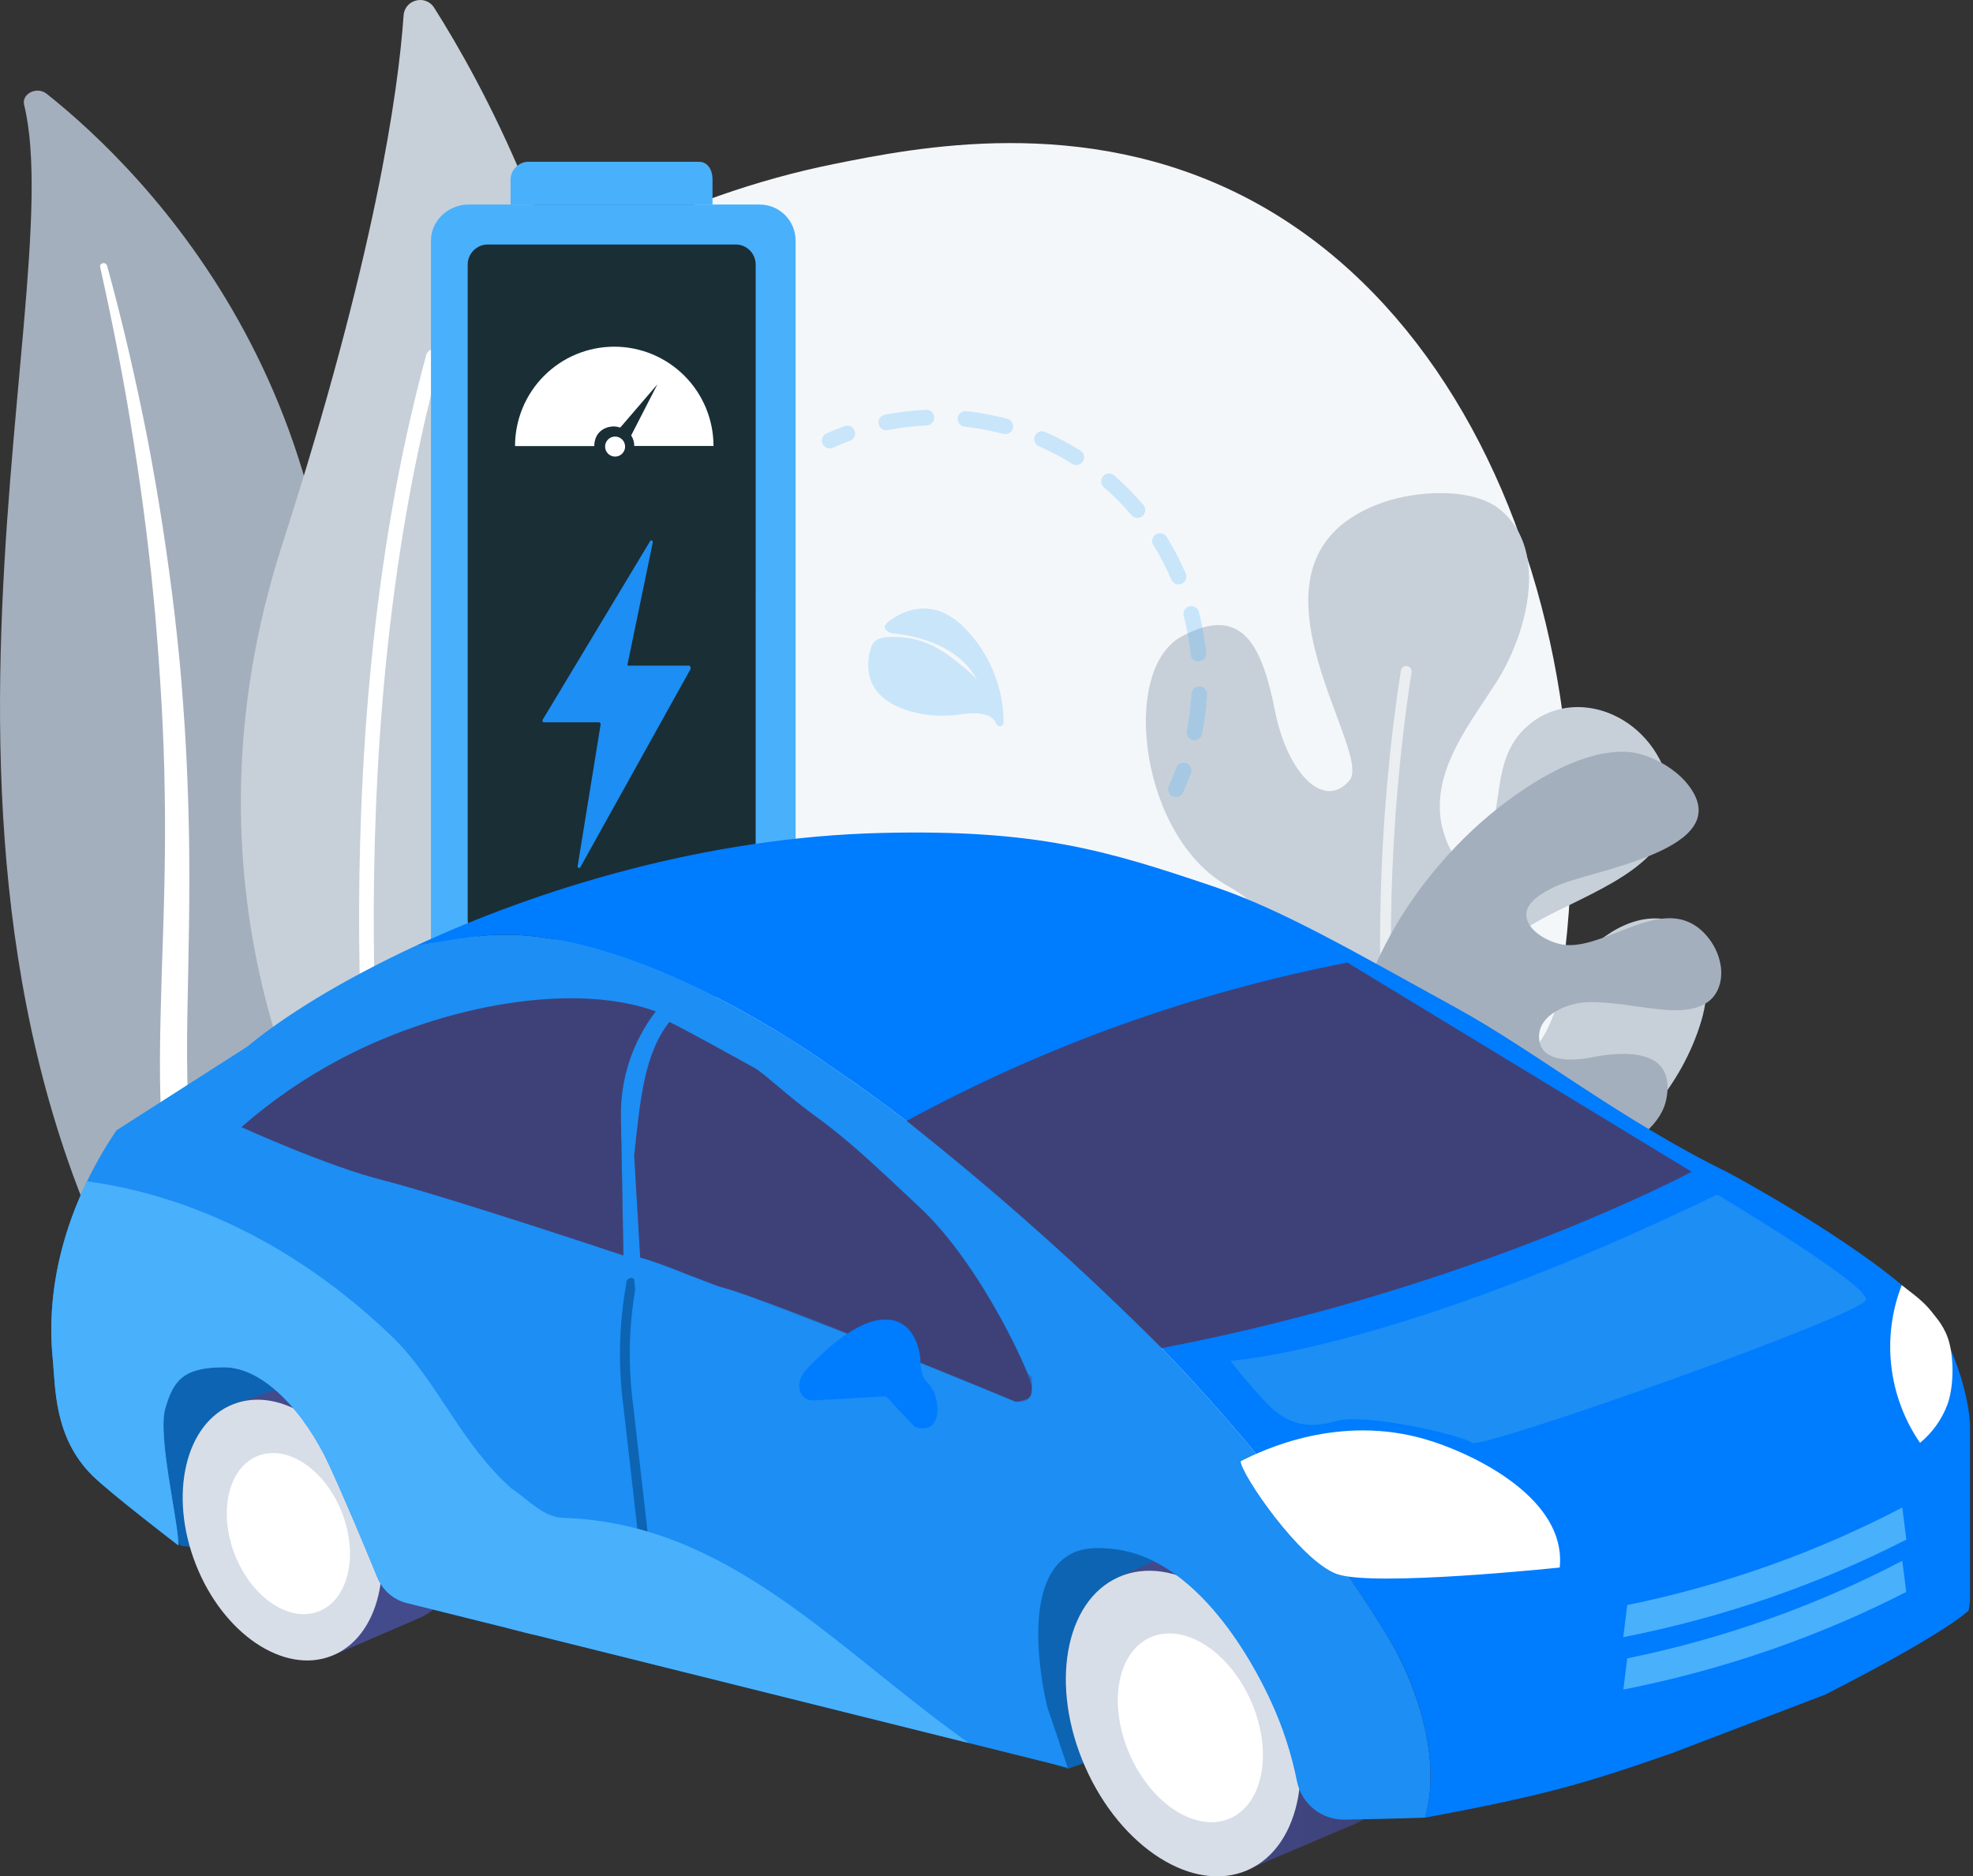
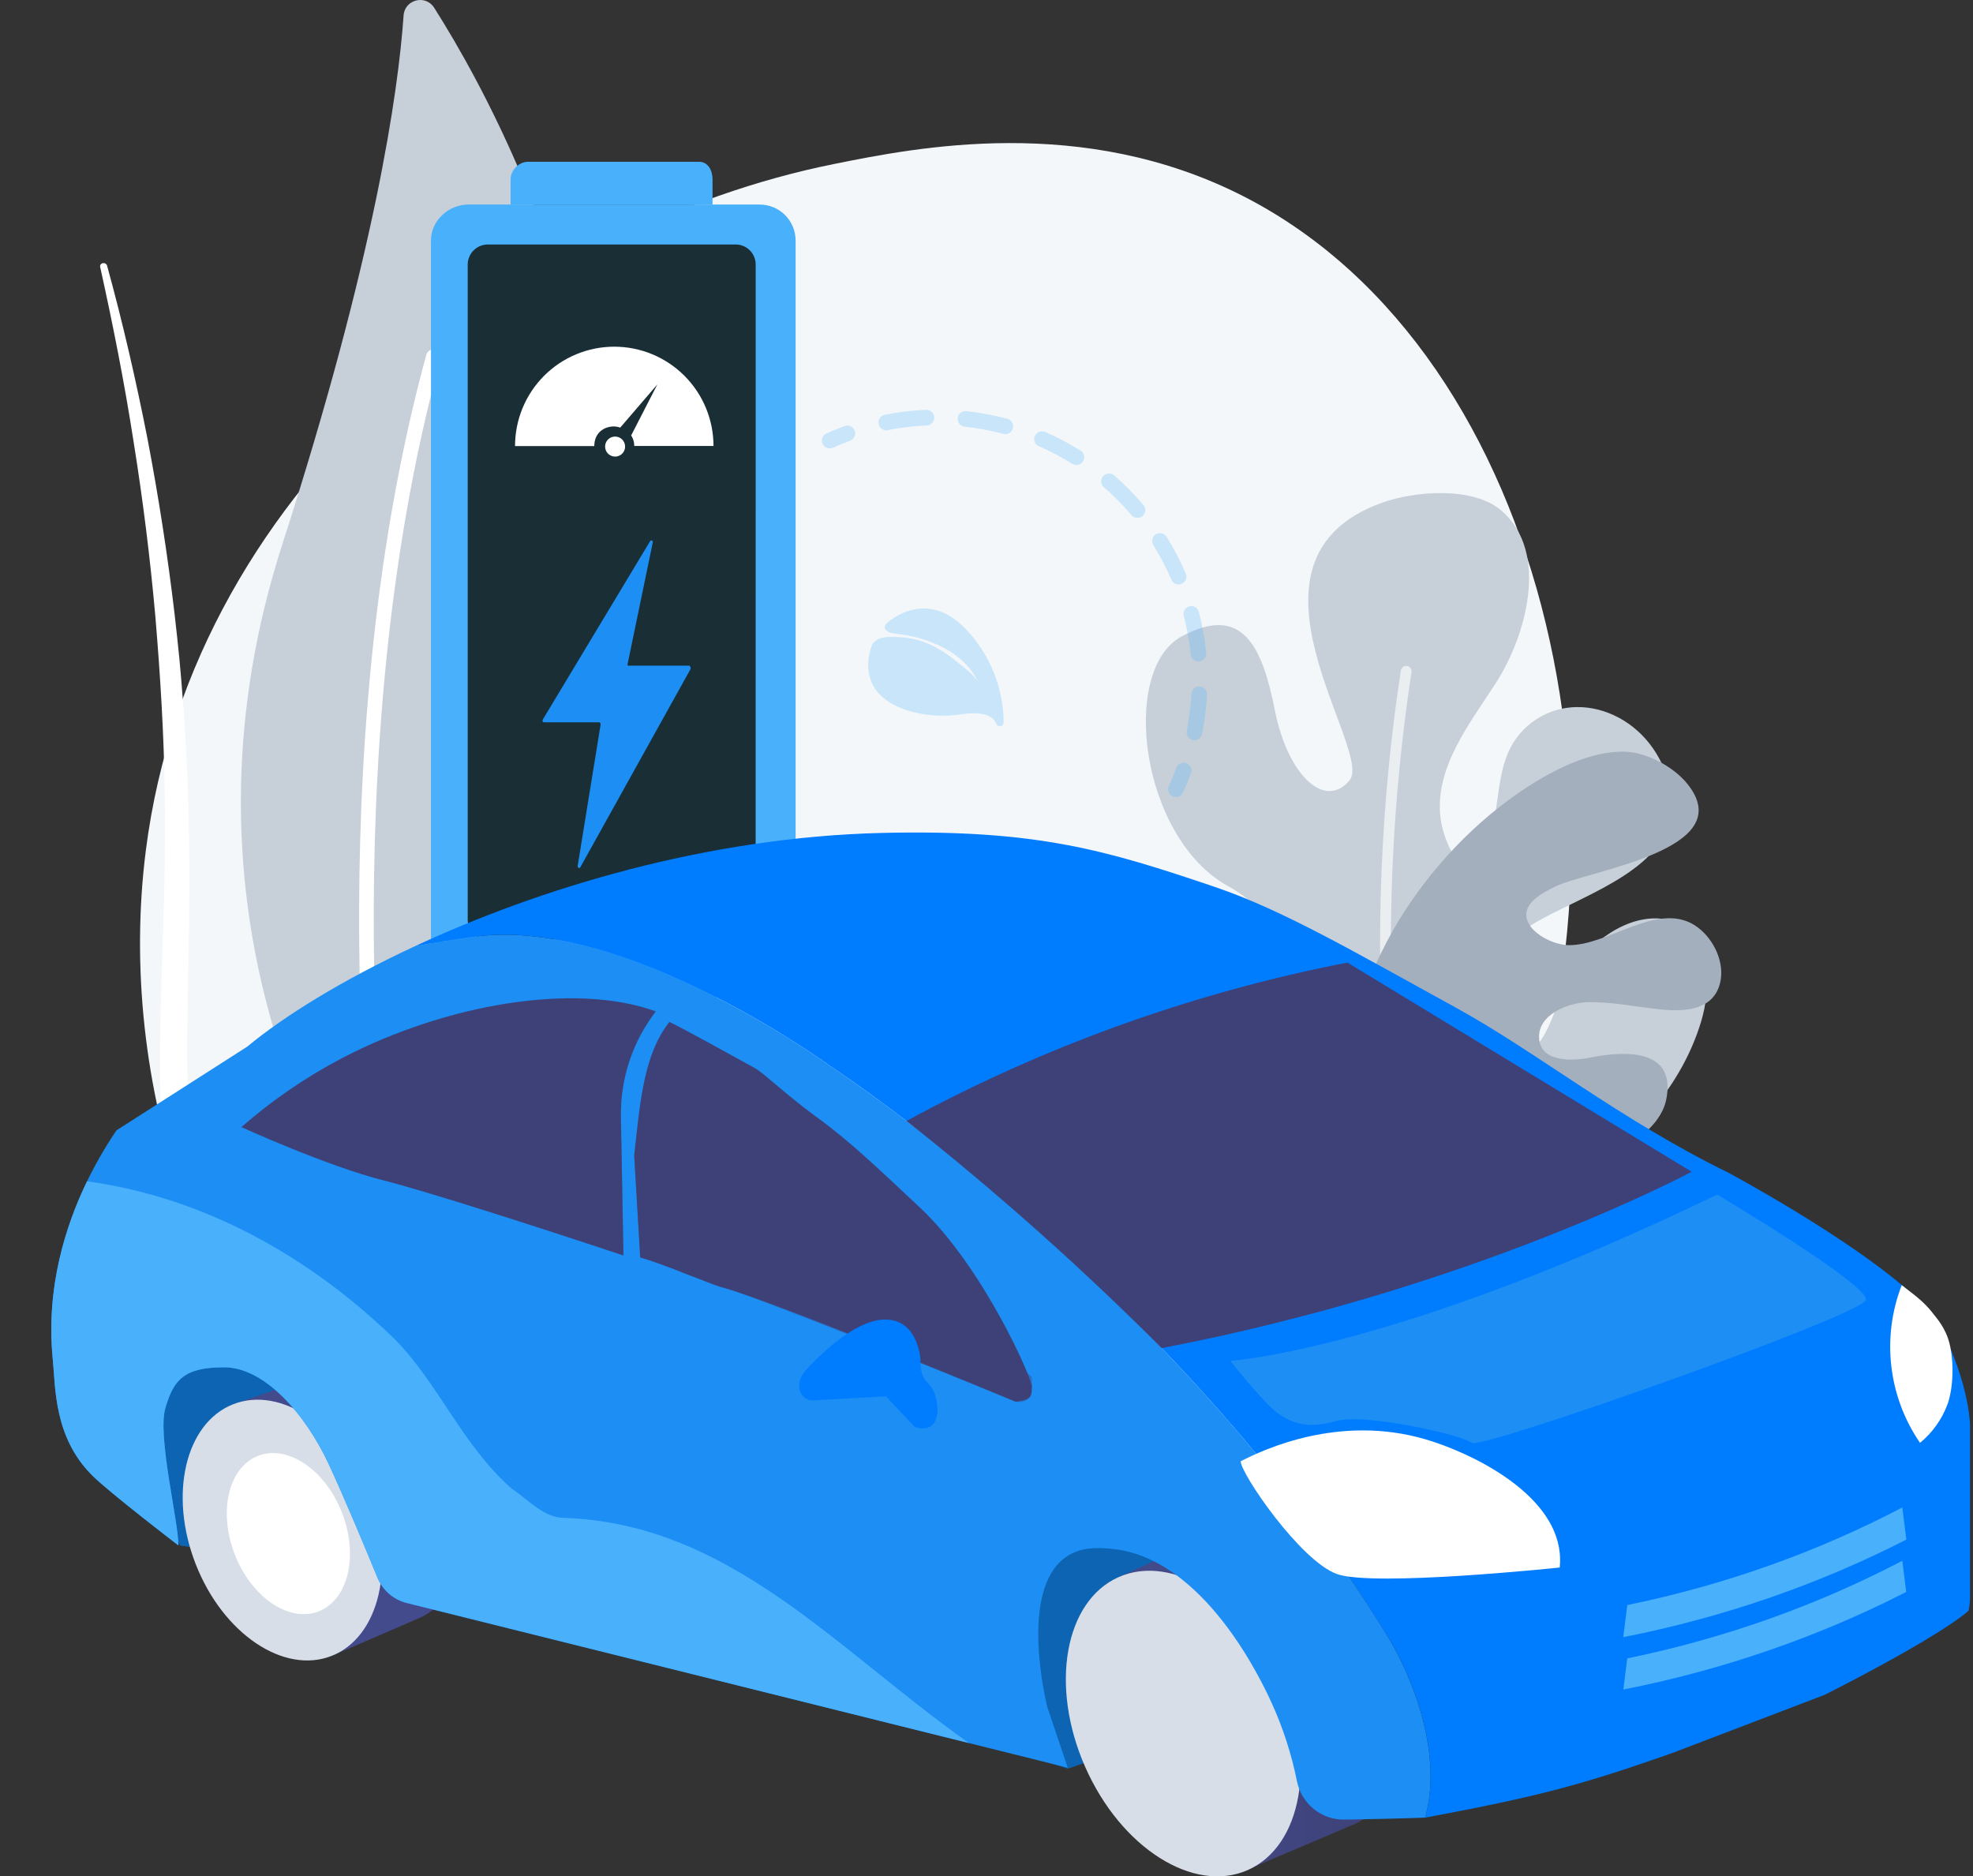
<svg xmlns="http://www.w3.org/2000/svg" width="326" height="310" viewBox="0 0 326 310" fill="none">
  <rect x="0" y="0" width="326" height="310" fill="#333333" stroke="none" />
  <g clip-path="url(#clip0_398_2018)">
    <path d="M24.102 140.47C31.971 78.79 87.62 37.217 137.689 27.122C151.359 24.363 178.858 18.82 205.51 32.457C256.681 58.645 273.213 139.475 248.029 197.138C244.788 204.562 221.954 254.633 168.22 269.553C128.88 280.477 95.021 266.43 90.885 264.658C85.661 262.416 73.967 256.885 61.806 246.263C33.234 221.307 19.186 179.014 24.102 140.47Z" fill="#F4F7FA" />
-     <path d="M3.985 17.319C3.533 15.475 6.115 14.22 7.713 15.495C23.991 28.434 63.177 67.291 54.208 135.967C42.964 222.142 62.294 251.211 88.292 270.106C88.292 270.106 54.485 263.573 31.865 231.941C-23.672 154.276 12.028 50.086 3.985 17.319Z" fill="#A4AFBD" />
    <g style="mix-blend-mode:soft-light">
      <path d="M16.542 44.069C18.659 53.627 20.557 63.222 22.053 72.855C23.6 82.486 24.805 92.147 25.669 101.837C26.479 111.525 27.09 121.225 27.218 130.935C27.396 140.643 27.093 150.348 26.748 160.092C26.468 169.831 26.121 179.641 26.933 189.508C27.745 199.376 29.907 209.275 34.113 218.553C35.163 220.865 36.269 223.169 37.517 225.393C38.721 227.64 40.039 229.839 41.407 232.017C44.185 236.415 47.285 240.601 50.681 244.54C57.583 252.479 65.881 259.499 75.003 265.419C75.963 266.042 77.327 265.871 78.052 265.04C78.776 264.209 78.59 263.07 77.674 262.443C75.502 260.948 73.353 259.434 71.29 257.843C70.244 257.061 69.239 256.241 68.21 255.438C67.225 254.6 66.202 253.798 65.247 252.936C61.402 249.588 57.807 245.963 54.49 242.089C47.906 234.46 42.613 225.926 38.575 217.07C36.624 212.653 35.052 208.079 33.875 203.396C32.731 198.733 31.946 193.99 31.528 189.206C30.654 179.63 30.905 169.917 31.105 160.178C31.304 150.439 31.4 140.643 31.043 130.865C30.881 125.976 30.617 121.092 30.251 116.212C30.089 113.777 29.862 111.342 29.646 108.898C29.403 106.462 29.142 104.027 28.863 101.593C27.716 91.871 26.222 82.19 24.383 72.552C22.489 62.928 20.299 53.35 17.684 43.864C17.634 43.726 17.535 43.611 17.405 43.542C17.275 43.473 17.124 43.455 16.981 43.491C16.914 43.5 16.85 43.522 16.792 43.556C16.733 43.59 16.683 43.635 16.642 43.688C16.601 43.742 16.571 43.803 16.554 43.869C16.537 43.934 16.533 44.002 16.542 44.069Z" fill="white" />
    </g>
    <path d="M67.767 203.883C66 206.439 62.2 206.36 60.509 203.751C51.178 189.36 28.47 146.291 46.651 89.921C62.005 42.325 65.814 15.054 66.686 2.554C66.871 -0.088 70.317 -0.96 71.736 1.277C87.392 25.949 131.781 111.218 67.767 203.883Z" fill="#C7D0D9" />
    <g style="mix-blend-mode:soft-light">
      <path d="M63.694 202.832C63.62 202.858 63.544 202.876 63.466 202.886C63.147 202.929 62.824 202.844 62.569 202.649C62.313 202.455 62.144 202.166 62.101 201.847C61.999 201.094 52.078 125.763 70.44 58.618C70.483 58.464 70.555 58.321 70.653 58.195C70.751 58.069 70.873 57.964 71.012 57.885C71.15 57.807 71.303 57.756 71.461 57.737C71.62 57.717 71.78 57.729 71.934 57.772C72.087 57.814 72.231 57.887 72.356 57.985C72.482 58.083 72.587 58.205 72.665 58.344C72.744 58.483 72.794 58.636 72.814 58.795C72.833 58.953 72.821 59.114 72.779 59.267C54.55 125.924 64.401 200.779 64.503 201.527C64.539 201.805 64.478 202.086 64.331 202.324C64.183 202.562 63.959 202.741 63.694 202.832Z" fill="white" />
    </g>
    <path d="M230.832 208.668C250.481 202.013 274.685 190.032 281.092 168.738C282.615 163.671 283.281 154.292 276.442 152.182C270.188 150.258 263.548 154.959 260.157 159.785C257.664 163.331 256.574 170.348 253.528 173.112C249.069 177.156 244.683 169.457 244.106 166.031C242.81 158.371 251.538 153.37 257.418 150.466C267.18 145.644 278.716 140.872 275.733 129.365C272.751 117.859 260.011 113.16 252.319 120.008C245.978 125.651 248.791 134.403 244.962 140.766C241.558 146.418 238.487 138.981 238.015 135.119C236.989 126.74 243.04 119.313 247.254 112.708C252.024 105.242 256.154 91.323 248.064 84.353C243.413 80.341 233.801 81.12 228.409 83.042C202.03 92.446 227.122 124.025 222.973 128.948C218.823 133.871 212.761 127.938 210.677 117.479C208.593 107.019 205.439 99.624 195.216 105.174C184.994 110.723 188.409 138.448 202.959 146.436C217.509 154.423 206.589 168.54 201.737 161.693C198.234 156.748 193.255 142.951 185.973 142.797C173.839 142.542 178.783 166.253 183.237 171.106C189.478 177.909 200.409 177.458 207.669 182.955C209.776 184.551 214.624 188.578 213.687 191.72C212.381 196.103 205.665 193.051 203.142 191.65C197.469 188.503 187.947 175.838 182.992 186.521C176.877 199.705 194.394 213.902 230.832 208.668Z" fill="#C7D0D9" />
    <g style="mix-blend-mode:soft-light" opacity="0.8">
      <g style="mix-blend-mode:soft-light" opacity="0.8">
        <path d="M233.328 206.041C233.1 206.088 232.862 206.043 232.667 205.916C232.472 205.789 232.334 205.59 232.284 205.362C232.193 204.952 223.309 163.659 231.473 110.773C231.512 110.542 231.64 110.335 231.83 110.197C232.02 110.06 232.256 110.003 232.487 110.039C232.719 110.075 232.927 110.201 233.066 110.389C233.206 110.578 233.265 110.814 233.232 111.046C225.128 163.605 233.937 204.57 234.026 204.978C234.053 205.092 234.056 205.21 234.036 205.325C234.016 205.441 233.973 205.551 233.91 205.65C233.847 205.748 233.766 205.833 233.669 205.9C233.573 205.967 233.465 206.013 233.35 206.038L233.328 206.041Z" fill="white" />
      </g>
    </g>
    <path d="M262.051 199.18C261.421 194.84 253.169 193.499 249.845 192.817C247.918 192.424 245.172 192.006 244.208 189.998C243.193 187.888 244.801 186.282 246.838 185.94C250.487 185.325 254.372 187.693 257.74 188.792C261.358 189.973 265.12 190.558 268.744 189.045C271.634 187.837 274.616 184.917 275.284 181.811C277.131 173.208 268.499 173.589 262.86 174.724C260.124 175.274 254.756 175.644 254.327 171.778C253.871 167.663 259.118 165.665 262.343 165.586C266.557 165.483 270.685 166.467 274.861 166.827C278.626 167.152 283.093 166.803 284.196 162.476C285.049 159.132 283.224 155.249 280.519 153.224C274.285 148.536 265.881 156.27 259.16 156.162C256.784 156.123 252.886 154.324 252.263 151.76C251.631 149.146 255.032 147.44 256.895 146.515C262.421 143.777 287.673 140.509 278.794 129.498C276.559 126.724 272.199 124.357 268.658 124.211C261.975 123.937 254.403 128.378 249.198 132.228C241.013 138.282 233.81 146.674 229.084 155.699C218.639 175.654 223.384 189.193 223.384 189.193C226.265 194.103 230.76 199.229 235.747 202.042C241.611 205.346 250.741 206.888 257.2 204.476C259.296 203.683 262.444 201.868 262.051 199.18Z" fill="#A4AFBD" />
    <g opacity="0.5">
      <path opacity="0.5" d="M114.6 94.478C114.73 94.718 114.934 94.909 115.182 95.024C115.492 95.168 115.846 95.184 116.168 95.068C116.49 94.952 116.753 94.713 116.9 94.404C117.34 93.464 117.823 92.526 118.336 91.62C118.468 91.325 118.486 90.991 118.385 90.683C118.284 90.375 118.072 90.117 117.791 89.957C117.51 89.798 117.179 89.75 116.864 89.822C116.549 89.894 116.272 90.082 116.088 90.347C115.545 91.31 115.031 92.305 114.561 93.305C114.475 93.49 114.433 93.692 114.44 93.896C114.447 94.1 114.502 94.3 114.6 94.478Z" fill="#49B0FC" />
      <path opacity="0.5" d="M115.467 133.166C114.397 131.134 113.483 129.024 112.734 126.852C112.656 126.537 112.698 126.204 112.853 125.919C113.008 125.633 113.264 125.416 113.57 125.311C113.877 125.205 114.212 125.218 114.509 125.348C114.807 125.477 115.045 125.713 115.177 126.01C115.881 128.055 116.742 130.044 117.751 131.957C117.873 132.254 117.882 132.586 117.775 132.889C117.667 133.191 117.452 133.444 117.169 133.597C116.887 133.749 116.558 133.792 116.247 133.716C115.935 133.64 115.662 133.451 115.481 133.186L115.467 133.166ZM119.399 137.176C119.674 136.972 120.019 136.886 120.357 136.936C120.696 136.986 121.001 137.168 121.206 137.442C122.496 139.178 123.917 140.813 125.456 142.332C125.664 142.58 125.773 142.896 125.76 143.22C125.748 143.543 125.615 143.85 125.388 144.081C125.162 144.311 124.857 144.449 124.534 144.466C124.212 144.483 123.894 144.379 123.644 144.175C122.01 142.562 120.502 140.825 119.133 138.981C119.098 138.933 119.066 138.882 119.037 138.83C118.89 138.556 118.846 138.239 118.912 137.935C118.978 137.632 119.151 137.362 119.399 137.176ZM111.005 120.192C110.602 117.93 110.375 115.64 110.326 113.343C110.304 113.163 110.32 112.98 110.374 112.807C110.427 112.634 110.515 112.474 110.634 112.337C110.753 112.2 110.899 112.09 111.063 112.013C111.226 111.936 111.404 111.894 111.585 111.89C111.766 111.886 111.946 111.92 112.113 111.99C112.28 112.06 112.43 112.164 112.555 112.296C112.679 112.427 112.775 112.584 112.835 112.755C112.896 112.925 112.92 113.107 112.906 113.288C112.956 115.451 113.173 117.607 113.554 119.736C113.581 120.059 113.487 120.379 113.291 120.636C113.094 120.892 112.809 121.066 112.491 121.123C112.173 121.18 111.845 121.116 111.572 120.944C111.299 120.772 111.099 120.504 111.013 120.192H111.005ZM128.6 146.812C128.801 146.535 129.103 146.349 129.44 146.294C129.777 146.238 130.123 146.319 130.401 146.517C132.154 147.78 134.002 148.905 135.93 149.882C136.097 149.949 136.248 150.05 136.373 150.178C136.499 150.307 136.597 150.46 136.66 150.629C136.724 150.797 136.752 150.977 136.742 151.157C136.732 151.337 136.685 151.513 136.604 151.674C136.523 151.834 136.409 151.976 136.27 152.09C136.131 152.205 135.97 152.289 135.797 152.337C135.624 152.386 135.442 152.398 135.264 152.372C135.086 152.347 134.915 152.285 134.763 152.19C132.717 151.153 130.755 149.959 128.894 148.619C128.737 148.508 128.608 148.362 128.516 148.194C128.398 147.978 128.343 147.734 128.358 147.488C128.372 147.243 128.457 147.007 128.6 146.807V146.812ZM110.706 106.478C110.763 106.057 110.824 105.638 110.891 105.219C111.19 103.371 111.602 101.543 112.126 99.746C112.161 99.568 112.231 99.4 112.334 99.251C112.437 99.103 112.57 98.978 112.724 98.883C112.878 98.789 113.05 98.728 113.229 98.705C113.408 98.681 113.59 98.695 113.763 98.746C113.937 98.796 114.097 98.883 114.235 98.999C114.373 99.116 114.485 99.26 114.565 99.422C114.644 99.585 114.688 99.762 114.695 99.942C114.702 100.123 114.671 100.303 114.605 100.471C114.11 102.165 113.722 103.889 113.441 105.631C113.378 106.027 113.319 106.422 113.267 106.818C113.26 106.998 113.214 107.174 113.135 107.336C113.055 107.497 112.943 107.641 112.805 107.756C112.667 107.872 112.507 107.958 112.334 108.008C112.162 108.059 111.98 108.073 111.802 108.049C111.624 108.025 111.452 107.965 111.298 107.871C111.145 107.778 111.012 107.653 110.909 107.505C110.806 107.357 110.735 107.19 110.7 107.013C110.665 106.836 110.667 106.654 110.706 106.478ZM140.285 153.182C140.392 152.858 140.622 152.589 140.925 152.433C141.228 152.278 141.581 152.248 141.906 152.35C143.962 153.017 146.066 153.525 148.199 153.871C148.511 153.954 148.78 154.149 148.956 154.419C149.131 154.69 149.2 155.016 149.149 155.334C149.097 155.652 148.929 155.94 148.678 156.142C148.426 156.343 148.109 156.443 147.787 156.423C145.524 156.057 143.291 155.518 141.11 154.811C140.786 154.704 140.518 154.474 140.362 154.17C140.207 153.866 140.177 153.513 140.28 153.188L140.285 153.182ZM153.355 155.701C153.359 155.359 153.497 155.032 153.74 154.792C153.983 154.552 154.31 154.417 154.652 154.417C156.812 154.433 158.97 154.281 161.107 153.964C161.43 153.945 161.749 154.048 162 154.253C162.251 154.457 162.416 154.748 162.464 155.069C162.512 155.389 162.438 155.716 162.258 155.985C162.077 156.254 161.803 156.445 161.488 156.522C159.219 156.861 156.927 157.024 154.632 157.009C154.291 157.005 153.965 156.867 153.725 156.623C153.485 156.38 153.35 156.052 153.35 155.71L153.355 155.701Z" fill="#49B0FC" />
      <path opacity="0.5" d="M166.717 154.357C166.862 154.617 167.092 154.82 167.368 154.931C167.644 155.041 167.95 155.054 168.234 154.965C169.288 154.641 170.341 154.259 171.366 153.852C171.653 153.705 171.875 153.455 171.989 153.153C172.102 152.85 172.099 152.516 171.98 152.216C171.86 151.916 171.634 151.671 171.343 151.529C171.053 151.387 170.721 151.359 170.411 151.45C169.447 151.834 168.455 152.187 167.461 152.498C167.135 152.602 166.862 152.831 166.704 153.135C166.545 153.439 166.513 153.794 166.615 154.121C166.642 154.203 166.676 154.282 166.717 154.357Z" fill="#49B0FC" />
      <path opacity="0.5" d="M193.166 131.038C193.299 131.282 193.507 131.476 193.759 131.59C194.071 131.732 194.425 131.744 194.746 131.624C195.067 131.505 195.327 131.263 195.471 130.952C195.929 129.951 196.356 128.917 196.74 127.868C196.818 127.706 196.861 127.528 196.867 127.347C196.873 127.167 196.841 126.987 196.773 126.819C196.705 126.652 196.604 126.5 196.474 126.375C196.345 126.249 196.19 126.151 196.021 126.089C195.852 126.026 195.671 125.999 195.491 126.01C195.311 126.021 195.135 126.07 194.975 126.153C194.815 126.236 194.674 126.352 194.561 126.493C194.447 126.633 194.365 126.796 194.318 126.971C193.955 127.945 193.553 128.919 193.122 129.868C193.037 130.053 192.997 130.255 193.005 130.458C193.012 130.662 193.068 130.86 193.166 131.038Z" fill="#49B0FC" />
      <path opacity="0.5" d="M145.176 70.05C145.111 69.714 145.181 69.366 145.37 69.081C145.56 68.796 145.854 68.598 146.189 68.529C148.402 68.088 150.644 67.817 152.898 67.718C153.076 67.694 153.258 67.707 153.431 67.757C153.604 67.807 153.765 67.892 153.903 68.008C154.041 68.124 154.154 68.267 154.233 68.428C154.313 68.59 154.359 68.767 154.367 68.947C154.375 69.127 154.345 69.307 154.28 69.475C154.215 69.643 154.115 69.796 153.988 69.923C153.861 70.05 153.708 70.15 153.54 70.215C153.372 70.28 153.193 70.31 153.013 70.302C150.889 70.395 148.776 70.652 146.692 71.07C146.525 71.104 146.354 71.105 146.187 71.072C146.02 71.04 145.861 70.974 145.72 70.88C145.579 70.785 145.458 70.663 145.364 70.522C145.27 70.38 145.205 70.221 145.173 70.053L145.176 70.05ZM158.232 69.076C158.27 68.736 158.441 68.424 158.707 68.21C158.973 67.995 159.313 67.894 159.653 67.929C160.442 68.013 161.233 68.121 162.026 68.253C163.459 68.484 164.897 68.789 166.297 69.157C166.477 69.184 166.649 69.249 166.802 69.347C166.956 69.445 167.087 69.574 167.187 69.726C167.287 69.878 167.354 70.049 167.384 70.228C167.414 70.408 167.406 70.592 167.36 70.768C167.315 70.944 167.232 71.109 167.119 71.251C167.006 71.394 166.864 71.51 166.702 71.594C166.541 71.678 166.364 71.727 166.182 71.738C166.001 71.749 165.819 71.721 165.649 71.657C164.33 71.311 162.975 71.024 161.623 70.805C160.876 70.685 160.131 70.585 159.386 70.505C159.046 70.467 158.735 70.296 158.52 70.029C158.306 69.763 158.205 69.422 158.24 69.081L158.232 69.076ZM196.063 120.855C196.187 120.259 196.295 119.657 196.388 119.05C196.63 117.552 196.792 116.043 196.874 114.528C196.921 114.207 197.085 113.916 197.336 113.711C197.586 113.506 197.904 113.402 198.227 113.419C198.55 113.437 198.855 113.575 199.081 113.805C199.308 114.036 199.441 114.344 199.453 114.667C199.366 116.274 199.195 117.874 198.939 119.462C198.831 120.112 198.713 120.751 198.587 121.379C198.492 121.689 198.286 121.951 198.008 122.116C197.73 122.281 197.401 122.336 197.084 122.271C196.768 122.205 196.488 122.024 196.298 121.762C196.108 121.5 196.023 121.176 196.059 120.855H196.063ZM170.986 72.04C171.124 71.726 171.379 71.48 171.697 71.354C172.015 71.228 172.37 71.233 172.685 71.368C174.754 72.267 176.751 73.323 178.661 74.525C178.908 74.725 179.074 75.01 179.125 75.324C179.177 75.638 179.112 75.961 178.942 76.23C178.771 76.499 178.509 76.696 178.203 76.784C177.897 76.871 177.57 76.843 177.283 76.705C175.485 75.573 173.604 74.58 171.656 73.733C171.342 73.596 171.096 73.34 170.97 73.021C170.845 72.702 170.85 72.347 170.985 72.032L170.986 72.04ZM196.733 108.142C196.522 106.025 196.151 103.928 195.621 101.867C195.561 101.698 195.537 101.517 195.55 101.338C195.564 101.158 195.614 100.984 195.698 100.825C195.783 100.666 195.899 100.526 196.04 100.415C196.181 100.303 196.344 100.222 196.518 100.177C196.692 100.132 196.873 100.123 197.051 100.152C197.228 100.181 197.398 100.246 197.549 100.344C197.699 100.442 197.828 100.57 197.927 100.721C198.026 100.871 198.092 101.041 198.122 101.218C198.684 103.407 199.079 105.635 199.302 107.884C199.325 108.178 199.248 108.471 199.083 108.715C198.917 108.959 198.674 109.14 198.393 109.227C198.112 109.314 197.809 109.303 197.535 109.196C197.261 109.088 197.032 108.89 196.885 108.634C196.802 108.482 196.75 108.315 196.733 108.142ZM182.265 78.674C182.49 78.416 182.808 78.257 183.149 78.233C183.491 78.208 183.828 78.319 184.087 78.543C185.791 80.022 187.381 81.627 188.844 83.346C188.974 83.472 189.075 83.623 189.143 83.791C189.21 83.958 189.242 84.138 189.236 84.319C189.23 84.499 189.187 84.676 189.108 84.839C189.03 85.002 188.919 85.147 188.782 85.264C188.644 85.381 188.484 85.468 188.311 85.52C188.138 85.572 187.957 85.587 187.778 85.564C187.599 85.542 187.427 85.482 187.272 85.389C187.117 85.296 186.984 85.171 186.88 85.024C185.501 83.405 184.001 81.892 182.395 80.498C182.138 80.273 181.979 79.955 181.955 79.613C181.931 79.271 182.042 78.934 182.265 78.674ZM193.571 95.832C192.735 93.875 191.753 91.984 190.634 90.174C190.525 90.03 190.447 89.865 190.405 89.689C190.363 89.513 190.359 89.33 190.392 89.152C190.425 88.974 190.494 88.805 190.596 88.656C190.698 88.507 190.83 88.381 190.984 88.285C191.137 88.19 191.309 88.128 191.488 88.103C191.667 88.078 191.849 88.091 192.022 88.14C192.196 88.19 192.357 88.275 192.496 88.391C192.635 88.507 192.748 88.65 192.828 88.812C194.016 90.733 195.058 92.74 195.945 94.818C196.057 95.12 196.053 95.453 195.934 95.752C195.815 96.051 195.589 96.295 195.3 96.437C195.011 96.579 194.68 96.608 194.371 96.518C194.062 96.429 193.797 96.228 193.627 95.954C193.608 95.91 193.59 95.871 193.572 95.832H193.571Z" fill="#49B0FC" />
      <path opacity="0.5" d="M135.971 73.425C136.129 73.709 136.387 73.923 136.695 74.026C137.003 74.128 137.338 74.111 137.634 73.978C138.577 73.552 139.551 73.152 140.532 72.794C140.833 72.661 141.073 72.418 141.202 72.115C141.331 71.811 141.341 71.47 141.228 71.16C141.115 70.85 140.889 70.595 140.595 70.446C140.301 70.297 139.961 70.266 139.645 70.359C138.605 70.74 137.571 71.171 136.566 71.615C136.254 71.757 136.01 72.017 135.889 72.338C135.767 72.658 135.778 73.014 135.918 73.328C135.94 73.365 135.953 73.396 135.971 73.425Z" fill="#49B0FC" />
      <path opacity="0.5" d="M159.583 103.944C157.431 101.694 155.1 100.55 152.656 100.535C151.004 100.554 149.389 101.032 147.991 101.915C147.204 102.402 145.236 103.475 146.722 104.369C147.139 104.621 147.641 104.668 148.124 104.721C153.298 105.289 159.334 107.671 161.622 112.753C161.078 111.542 159.157 110.211 158.152 109.368C156.916 108.328 155.565 107.434 154.126 106.702C152.404 105.839 150.518 105.352 148.594 105.273C146.936 105.202 144.57 105.033 143.956 106.896C143.059 109.607 143.268 112.569 145.309 114.699C148.239 117.762 154.162 118.711 158.496 118.065C160.207 117.81 163.54 117.439 164.52 119.383C164.585 119.545 164.674 119.697 164.785 119.831C164.869 119.91 164.975 119.964 165.089 119.985C165.203 120.007 165.321 119.996 165.428 119.953C165.536 119.91 165.63 119.837 165.698 119.743C165.766 119.649 165.806 119.538 165.814 119.422C165.828 119.06 166.183 110.836 159.583 103.944Z" fill="#49B0FC" />
    </g>
-     <path d="M24.533 248.575L29.802 255.373L79.534 262.201L176.473 292.23L225.636 275L193.492 241.894L29.926 207.793L14.826 225.367L24.533 248.575Z" fill="#0D64B2" />
+     <path d="M24.533 248.575L29.802 255.373L79.534 262.201L176.473 292.23L225.636 275L193.492 241.894L29.926 207.793L14.826 225.367L24.533 248.575" fill="#0D64B2" />
    <path d="M223.689 301.452C223.42 301.571 222.878 301.777 222.878 301.777L207.231 308.432L199.203 305.16L184.104 294.225V270.462L184.859 260.56L202.454 252.626C211.27 248.731 223.123 256.251 228.925 269.421C234.728 282.591 232.511 297.558 223.689 301.452Z" fill="url(#paint0_linear_398_2018)" />
    <path d="M69.539 267.223L55.367 273.356L37.97 260.81L36.082 243.728L38.478 232.041L50.723 227.846C51.07 227.705 51.425 227.583 51.785 227.479L51.872 227.451C59.119 225.416 67.978 231.421 72.33 241.686C77.011 252.706 77.035 263.75 69.539 267.223Z" fill="url(#paint1_linear_398_2018)" />
    <path d="M206.172 308.977C215.124 305.023 217.608 290.981 211.721 277.613C205.833 264.246 193.804 256.614 184.852 260.568C175.9 264.522 173.415 278.564 179.303 291.932C185.19 305.3 197.22 312.931 206.172 308.977Z" fill="#D8DEE8" />
    <path d="M131.46 39.72V159.052C131.46 162.299 128.822 164.782 125.462 164.782H77.425C74.067 164.782 71.209 162.302 71.209 159.052V39.72C71.209 36.473 74.067 33.795 77.425 33.795H125.464C126.247 33.788 127.023 33.936 127.749 34.23C128.474 34.524 129.134 34.959 129.692 35.509C130.249 36.06 130.692 36.715 130.995 37.438C131.299 38.16 131.456 38.936 131.46 39.72Z" fill="#49B0FC" />
    <path d="M115.508 26.731H87.226C85.795 26.731 84.365 28.072 84.365 29.616V33.795H117.731V29.616C117.731 28.072 116.937 26.731 115.508 26.731Z" fill="#49B0FC" />
    <path d="M124.862 43.695C124.86 43.259 124.772 42.827 124.604 42.425C124.435 42.023 124.189 41.658 123.879 41.351C123.569 41.044 123.202 40.802 122.799 40.638C122.395 40.473 121.963 40.39 121.528 40.394H80.623C79.743 40.389 78.897 40.734 78.27 41.352C77.643 41.971 77.287 42.814 77.279 43.695V151.989C77.279 153.833 78.803 155.214 80.629 155.214H121.528C123.354 155.214 124.858 153.833 124.858 151.989L124.862 43.695Z" fill="#1A2E35" />
    <path d="M114.094 110.237C114.052 110.138 113.967 109.982 113.877 109.982H103.93C103.855 109.982 103.782 110.032 103.737 109.958C103.714 109.927 103.697 109.892 103.69 109.855C103.682 109.817 103.683 109.779 103.693 109.742L107.855 89.645C107.871 89.582 107.866 89.516 107.842 89.456C107.819 89.395 107.777 89.344 107.722 89.308C107.696 89.294 107.668 89.285 107.638 89.282C107.609 89.279 107.579 89.283 107.551 89.292C107.523 89.301 107.497 89.316 107.474 89.335C107.452 89.355 107.434 89.379 107.421 89.405L89.68 118.893C89.652 118.937 89.636 118.988 89.632 119.04C89.628 119.092 89.636 119.144 89.657 119.192C89.673 119.236 89.703 119.274 89.743 119.301C89.782 119.327 89.828 119.341 89.876 119.339H98.998C99.037 119.345 99.075 119.36 99.108 119.383C99.141 119.406 99.168 119.436 99.187 119.471C99.235 119.55 99.253 119.643 99.237 119.734L95.45 143.049C95.436 143.114 95.443 143.181 95.469 143.242C95.494 143.303 95.538 143.354 95.594 143.39C95.62 143.403 95.649 143.411 95.679 143.412C95.708 143.414 95.737 143.41 95.765 143.4C95.793 143.39 95.819 143.375 95.841 143.355C95.862 143.335 95.88 143.311 95.892 143.284L114.071 110.597C114.126 110.485 114.134 110.355 114.094 110.237Z" fill="#1C8EF4" />
    <path d="M101.497 57.281C99.344 57.281 97.212 57.705 95.222 58.53C93.233 59.355 91.425 60.565 89.902 62.09C88.379 63.614 87.171 65.424 86.347 67.417C85.523 69.409 85.099 71.545 85.1 73.701H98.196C98.196 71.609 99.674 70.455 101.497 70.455C101.833 70.47 102.165 70.535 102.483 70.646L108.621 63.504L104.287 71.945C104.627 72.462 104.805 73.068 104.799 73.686H117.893C117.89 69.334 116.161 65.161 113.086 62.085C110.012 59.009 105.844 57.281 101.497 57.281Z" fill="white" />
-     <path d="M203.269 300.426C208.798 297.983 210.332 289.31 206.696 281.053C203.059 272.796 195.629 268.082 190.099 270.524C184.57 272.966 183.036 281.64 186.672 289.897C190.309 298.154 197.739 302.868 203.269 300.426Z" fill="white" />
    <path d="M54.781 273.599C62.693 270.499 65.469 258.677 60.982 247.193C56.495 235.709 46.444 228.913 38.532 232.013C30.621 235.114 27.844 246.936 32.331 258.42C36.818 269.904 46.87 276.7 54.781 273.599Z" fill="#D8DEE8" />
    <path d="M52.667 266.23C57.555 264.315 59.27 257.012 56.499 249.919C53.727 242.826 47.518 238.628 42.631 240.543C37.743 242.458 36.028 249.761 38.8 256.854C41.571 263.948 47.78 268.146 52.667 266.23Z" fill="white" />
    <path d="M235.47 300.319C230.376 300.495 225.716 300.59 222.157 300.644C220.317 300.673 218.525 300.058 217.091 298.904C215.657 297.75 214.67 296.13 214.302 294.325C213.406 289.845 211.996 285.484 210.099 281.328C208.725 278.332 199.018 257.143 183.434 255.884C181.255 255.705 178.618 255.598 176.28 257.153C168.06 262.607 173.059 282.075 173.059 282.075L176.424 292.064L67.21 264.852C66.133 264.584 65.134 264.066 64.294 263.34C63.455 262.614 62.797 261.7 62.375 260.672C60.468 256.02 56.919 247.489 54.289 241.844C50.514 233.744 43.773 225.914 37.034 225.914C30.294 225.914 28.675 228.073 27.327 232.663C25.978 237.253 29.484 251.294 29.484 255.343C29.484 255.343 18.025 246.569 15.195 243.735C8.874 237.404 9.187 229.202 8.723 224.563C6.94 206.613 15.53 192.243 19.239 186.763L40.839 172.939C46.906 167.907 56.472 161.965 68.422 156.397C71.598 155.761 75.022 155.199 78.728 154.724C103.688 151.533 137.325 176.244 137.325 176.244C137.325 176.244 194.754 213.763 229.442 270.643C232.984 276.446 238.569 289.449 235.47 300.319Z" fill="#1C8EF4" />
-     <path d="M107.8 268.033C107.6 268.034 107.407 267.961 107.257 267.828C107.108 267.696 107.012 267.512 106.989 267.313L102.984 232.146C102.132 225.561 102.284 218.883 103.437 212.344L103.484 211.92C103.49 211.81 103.518 211.702 103.567 211.603C103.616 211.504 103.685 211.416 103.769 211.344C103.854 211.273 103.952 211.219 104.057 211.187C104.163 211.155 104.274 211.145 104.384 211.157C104.493 211.17 104.599 211.205 104.695 211.26C104.791 211.314 104.875 211.388 104.941 211.477C105.007 211.565 105.055 211.666 105.081 211.774C105.107 211.881 105.11 211.993 105.091 212.102L105.038 212.576C103.905 218.975 103.754 225.511 104.591 231.956L108.596 267.135C108.619 267.348 108.558 267.562 108.424 267.73C108.291 267.898 108.097 268.006 107.884 268.031C107.856 268.033 107.828 268.034 107.8 268.033Z" fill="#0D64B2" />
    <path d="M301.532 280.01C321.536 269.846 325.264 266.127 325.264 266.127C325.432 265.345 325.514 264.546 325.509 263.746V235.633C325.509 235.633 325.509 235.505 325.499 235.251C325.478 234.873 325.433 234.216 325.309 233.321C324.997 231.109 324.232 227.439 322.295 222.883C321.823 221.779 321.299 220.625 320.684 219.432C319.632 217.379 317.387 215.012 314.508 212.56C314.486 212.543 314.465 212.525 314.447 212.504C312.257 210.641 309.706 208.726 307.04 206.87C300.336 202.191 292.938 197.87 288.826 195.552C286.844 194.434 285.629 193.783 285.629 193.783C267.723 185.031 253.784 173.742 240.601 166.514C224.01 157.413 212.044 150.376 200.698 146.533C182.896 140.506 171.361 137.005 145.689 137.622C116.709 138.318 89.032 146.797 68.43 156.398C71.602 155.762 75.028 155.201 78.733 154.723C103.694 151.535 137.332 176.245 137.332 176.245C137.332 176.245 142.128 179.377 149.79 185.211C160.163 193.113 175.801 205.958 191.869 222.665C191.894 222.691 191.923 222.721 191.949 222.745C197.161 228.171 202.426 234.01 207.565 240.21C212.298 245.909 216.921 251.921 221.32 258.216C221.846 258.972 222.373 259.733 222.893 260.5C225.147 263.801 227.327 267.176 229.433 270.623C229.433 270.623 229.443 270.638 229.448 270.643C232.989 276.447 238.575 289.45 235.471 300.32C254.434 296.78 261.414 294.875 276.255 289.666L301.532 280.01Z" fill="#007CFF" />
    <path d="M102.597 184.645L103.007 207.434C89.353 202.876 70.221 196.742 63.449 195.041C54.104 192.702 39.9 186.223 39.9 186.223C44.949 181.807 50.498 178.001 56.433 174.882C73.596 165.891 94.966 162.236 108.36 167.107C104.499 172.124 102.465 178.312 102.597 184.645Z" fill="url(#paint2_linear_398_2018)" />
    <path d="M222.638 159.05L279.501 193.602C279.501 193.602 243.705 212.843 191.938 222.744C185.666 216.453 178.866 209.986 171.516 203.44C164.094 196.827 156.817 190.761 149.779 185.209C172.588 172.814 197.158 163.992 222.635 159.05H222.638Z" fill="url(#paint3_linear_398_2018)" />
    <path style="mix-blend-mode:multiply" opacity="0.4" d="M65.029 170.96C62.098 172.113 59.23 173.421 56.439 174.88C50.504 177.999 44.955 181.806 39.906 186.221C39.906 186.221 54.109 192.701 63.453 195.039C70.227 196.741 89.359 202.874 103.013 207.432L102.669 188.362C99.712 187.453 96.734 186.577 93.735 185.734C84.062 183.062 71.183 179.243 65.029 170.96Z" fill="url(#paint4_linear_398_2018)" />
    <path style="mix-blend-mode:multiply" opacity="0.4" d="M222.637 159.05C217.676 160.014 212.395 161.194 206.854 162.64C217.052 178.372 221.536 199.265 216.65 217.079C254.749 206.904 279.5 193.602 279.5 193.602L222.637 159.05Z" fill="url(#paint5_linear_398_2018)" />
    <path d="M205 241.437C208.866 239.441 221.297 233.664 235.471 237.791C242.792 239.924 256.68 246.477 257.715 256.557C257.797 257.366 257.797 258.182 257.715 258.992C257.715 258.992 226.978 262.238 220.912 260.071C214.845 257.904 205 243.461 205 241.437Z" fill="white" />
    <path d="M317.246 238.394C314.659 234.626 313.032 230.282 312.505 225.741C311.979 221.199 312.569 216.597 314.225 212.336C315.684 213.524 317.753 214.832 319.411 217.043C319.937 217.741 321.446 219.316 322.11 221.95C322.903 225.087 322.744 229.463 321.749 232.127C320.82 234.574 319.268 236.735 317.246 238.394Z" fill="white" />
    <path d="M314.319 249.066C314.543 250.836 314.766 252.605 314.988 254.376C300.813 261.631 285.096 267.178 268.207 270.502C268.431 268.734 268.654 266.965 268.876 265.197C285.32 261.815 300.588 256.267 314.319 249.066Z" fill="#49B0FC" />
    <path d="M314.319 257.874C314.535 259.592 314.751 261.311 314.967 263.029C300.803 270.281 285.101 275.828 268.225 279.155C268.441 277.438 268.657 275.722 268.873 274.007C285.319 270.624 300.587 265.074 314.319 257.874Z" fill="#49B0FC" />
    <path d="M283.739 197.367C283.739 197.367 308.816 212.286 308.319 214.771C307.821 217.256 244.574 239.641 243.177 238.394C241.78 237.147 225.51 233.419 220.8 234.787C216.09 236.156 212.606 235.404 209.13 231.677C205.653 227.951 203.295 224.836 203.295 224.836C203.295 224.836 230.234 223.226 283.739 197.367Z" fill="#1C8EF4" />
    <path d="M105.776 219.775C106.227 226.917 109.018 238.441 110.831 249.063C111.374 253.03 111.891 259.756 112.228 262.36C115.146 263.894 122.31 265.769 122.31 265.769L159.35 273.342C159.35 273.342 170.929 257.226 177.536 241.924C178.972 238.6 180.081 229.913 179.463 226.982C179.179 225.595 177.787 224.547 177.032 223.411C167.459 208.874 132.419 161.934 110.961 169.249C110.969 169.246 100.518 184.143 105.776 219.775Z" fill="#1C8EF4" />
    <path d="M167.845 231.609C167.845 231.609 128.135 215.041 119.22 212.683C117.454 212.217 108.957 208.558 105.784 207.792L104.787 190.897C105.784 181.687 106.429 174.178 110.594 168.854C112.663 169.785 121.6 174.766 124.738 176.483C126.167 177.269 130.177 181.117 134.822 184.485C140.333 188.475 144.871 192.835 152.042 199.558C162.426 209.297 170.657 227.963 170.482 229.143C170.307 230.323 170.916 231.205 167.845 231.609Z" fill="url(#paint6_linear_398_2018)" />
    <path style="mix-blend-mode:multiply" opacity="0.4" d="M105.53 187.557L104.779 190.897L105.776 207.444C108.95 208.21 112.436 210.347 114.204 210.812C119.984 212.339 154.887 226.275 167.853 231.609C171.228 231.869 170.482 229.14 170.485 227.54C155.856 214.043 125.727 192.738 105.53 187.557Z" fill="url(#paint7_linear_398_2018)" />
    <path d="M153.942 235.519C152.949 236.347 151.511 235.886 151.138 235.75L146.388 230.702L134.486 231.378C133.941 231.429 133.397 231.273 132.961 230.943C132.525 230.613 132.227 230.131 132.126 229.593C131.898 228.548 132.275 227.332 133.113 226.42C135.544 223.782 140.845 218.603 145.446 218.07C151.595 217.358 152.059 224.4 152.059 224.4C152.059 224.446 152.067 224.491 152.07 224.538C152.07 224.659 152.082 224.78 152.08 224.902C152.062 226.33 152.404 227.661 153.284 228.505C153.751 228.955 154.119 229.497 154.364 230.098C154.976 231.583 155.301 234.384 153.942 235.519Z" fill="#007CFF" />
    <path d="M93.245 250.79C89.851 250.79 87.428 247.878 84.519 245.935C76.277 238.654 72.4 228.457 65.127 221.176C51.119 207.559 33.606 197.802 14.38 195.181C10.895 202.386 7.533 212.688 8.716 224.56C9.18 229.199 8.879 237.407 15.188 243.729C18.018 246.565 29.477 255.34 29.477 255.34C29.477 251.282 25.972 237.25 27.32 232.659C28.669 228.069 30.286 225.91 37.027 225.91C43.768 225.91 50.508 233.74 54.282 241.84C56.913 247.485 60.461 256.017 62.369 260.669C62.791 261.696 63.448 262.61 64.288 263.336C65.128 264.062 66.127 264.58 67.204 264.848L160.063 287.986C159.929 287.886 159.794 287.79 159.663 287.686C137.847 272.152 120.392 251.761 93.245 250.79Z" fill="#49B0FC" />
    <path d="M103.286 73.783C103.286 74.111 103.189 74.43 103.008 74.703C102.827 74.975 102.569 75.187 102.267 75.313C101.965 75.438 101.633 75.471 101.312 75.407C100.992 75.343 100.697 75.186 100.466 74.954C100.235 74.723 100.078 74.428 100.014 74.107C99.95 73.786 99.983 73.453 100.108 73.151C100.234 72.849 100.446 72.591 100.717 72.409C100.989 72.227 101.309 72.13 101.636 72.131C102.073 72.131 102.493 72.305 102.802 72.615C103.111 72.925 103.285 73.345 103.286 73.783Z" fill="white" />
  </g>
  <defs>
    <linearGradient id="paint0_linear_398_2018" x1="184.102" y1="280.011" x2="232.14" y2="280.011" gradientUnits="userSpaceOnUse">
      <stop stop-color="#444B8C" />
      <stop offset="1" stop-color="#3E4177" />
    </linearGradient>
    <linearGradient id="paint1_linear_398_2018" x1="568628" y1="103146" x2="578244" y2="103146" gradientUnits="userSpaceOnUse">
      <stop stop-color="#444B8C" />
      <stop offset="1" stop-color="#3E4177" />
    </linearGradient>
    <linearGradient id="paint2_linear_398_2018" x1="1.00143e+06" y1="86317.7" x2="1.00169e+06" y2="75619.5" gradientUnits="userSpaceOnUse">
      <stop stop-color="#444B8C" />
      <stop offset="1" stop-color="#3E4177" />
    </linearGradient>
    <linearGradient id="paint3_linear_398_2018" x1="2.04536e+06" y1="127566" x2="2.01581e+06" y2="99593.1" gradientUnits="userSpaceOnUse">
      <stop stop-color="#444B8C" />
      <stop offset="1" stop-color="#3E4177" />
    </linearGradient>
    <linearGradient id="paint4_linear_398_2018" x1="922414" y1="73626.6" x2="922587" y2="66015" gradientUnits="userSpaceOnUse">
      <stop stop-color="#444B8C" />
      <stop offset="1" stop-color="#3E4177" />
    </linearGradient>
    <linearGradient id="paint5_linear_398_2018" x1="1.14869e+06" y1="114328" x2="1.13343e+06" y2="105445" gradientUnits="userSpaceOnUse">
      <stop stop-color="#444B8C" />
      <stop offset="1" stop-color="#3E4177" />
    </linearGradient>
    <linearGradient id="paint6_linear_398_2018" x1="980181" y1="332475" x2="976809" y2="316881" gradientUnits="userSpaceOnUse">
      <stop stop-color="#444B8C" />
      <stop offset="1" stop-color="#3E4177" />
    </linearGradient>
    <linearGradient id="paint7_linear_398_2018" x1="989808" y1="281112" x2="988833" y2="272221" gradientUnits="userSpaceOnUse">
      <stop stop-color="#444B8C" />
      <stop offset="1" stop-color="#3E4177" />
    </linearGradient>
    <clipPath id="clip0_398_2018">
      <rect width="325.5" height="310" fill="white" transform="translate(0.002)" />
    </clipPath>
  </defs>
</svg>